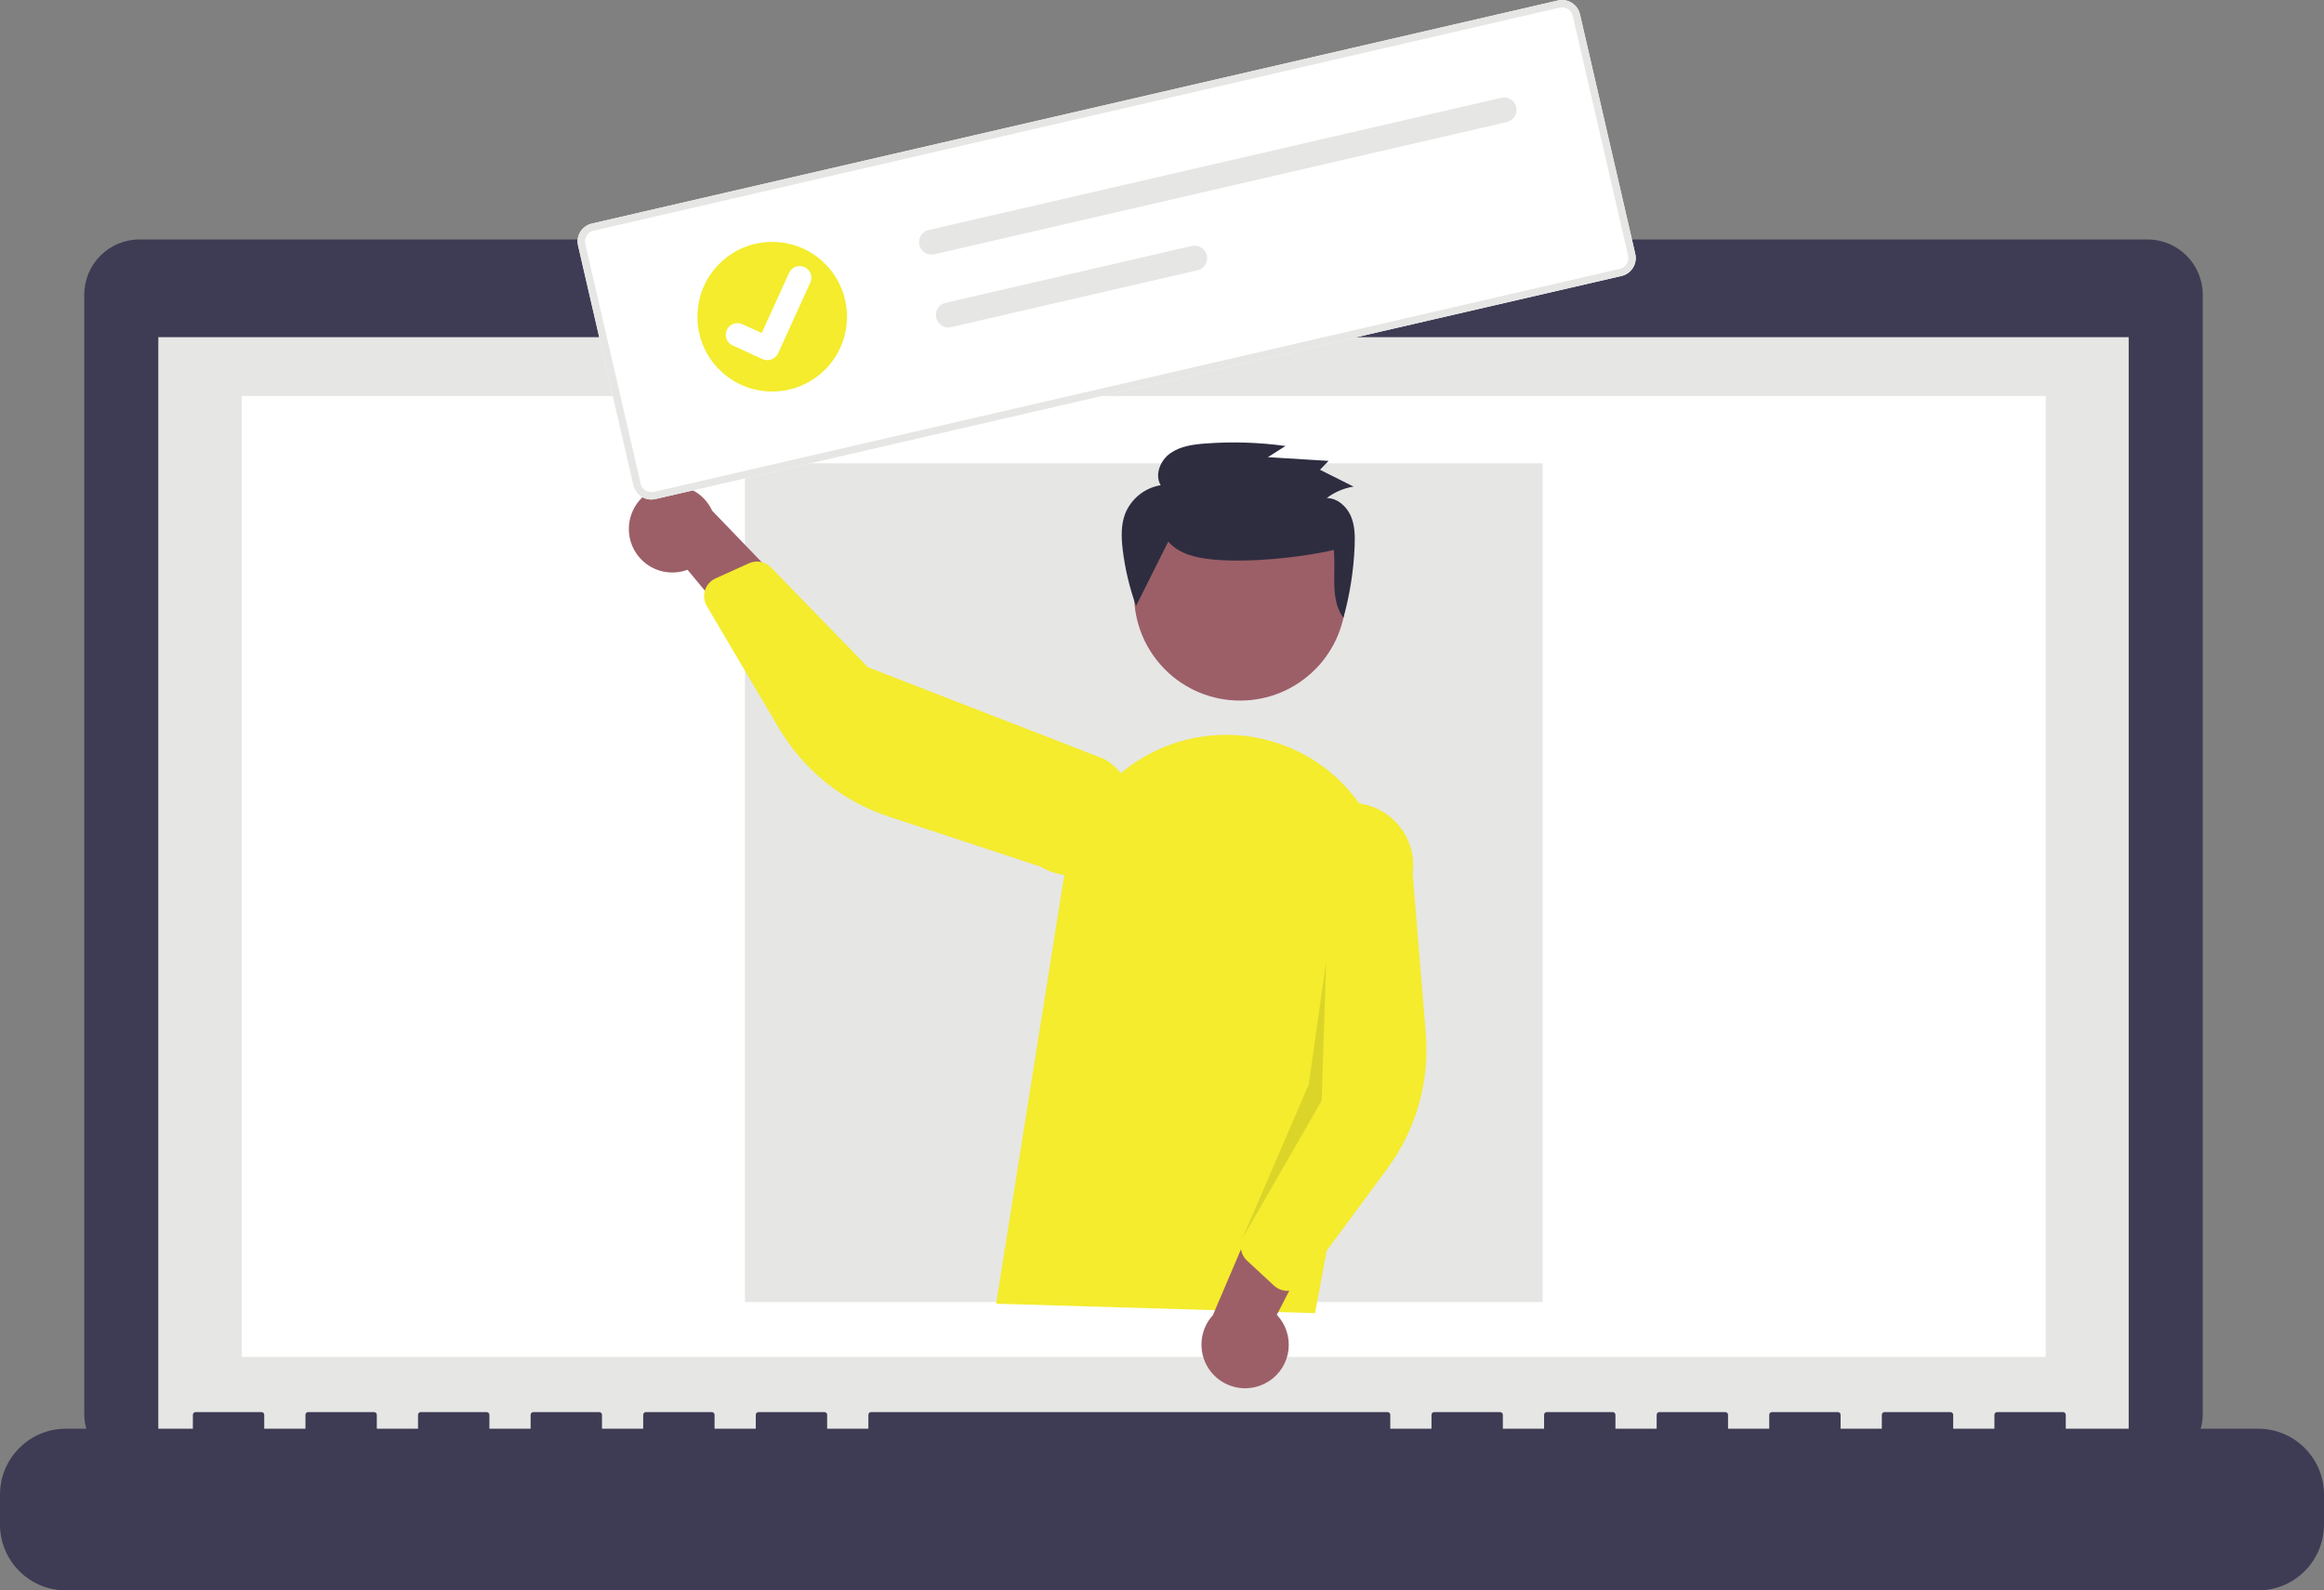
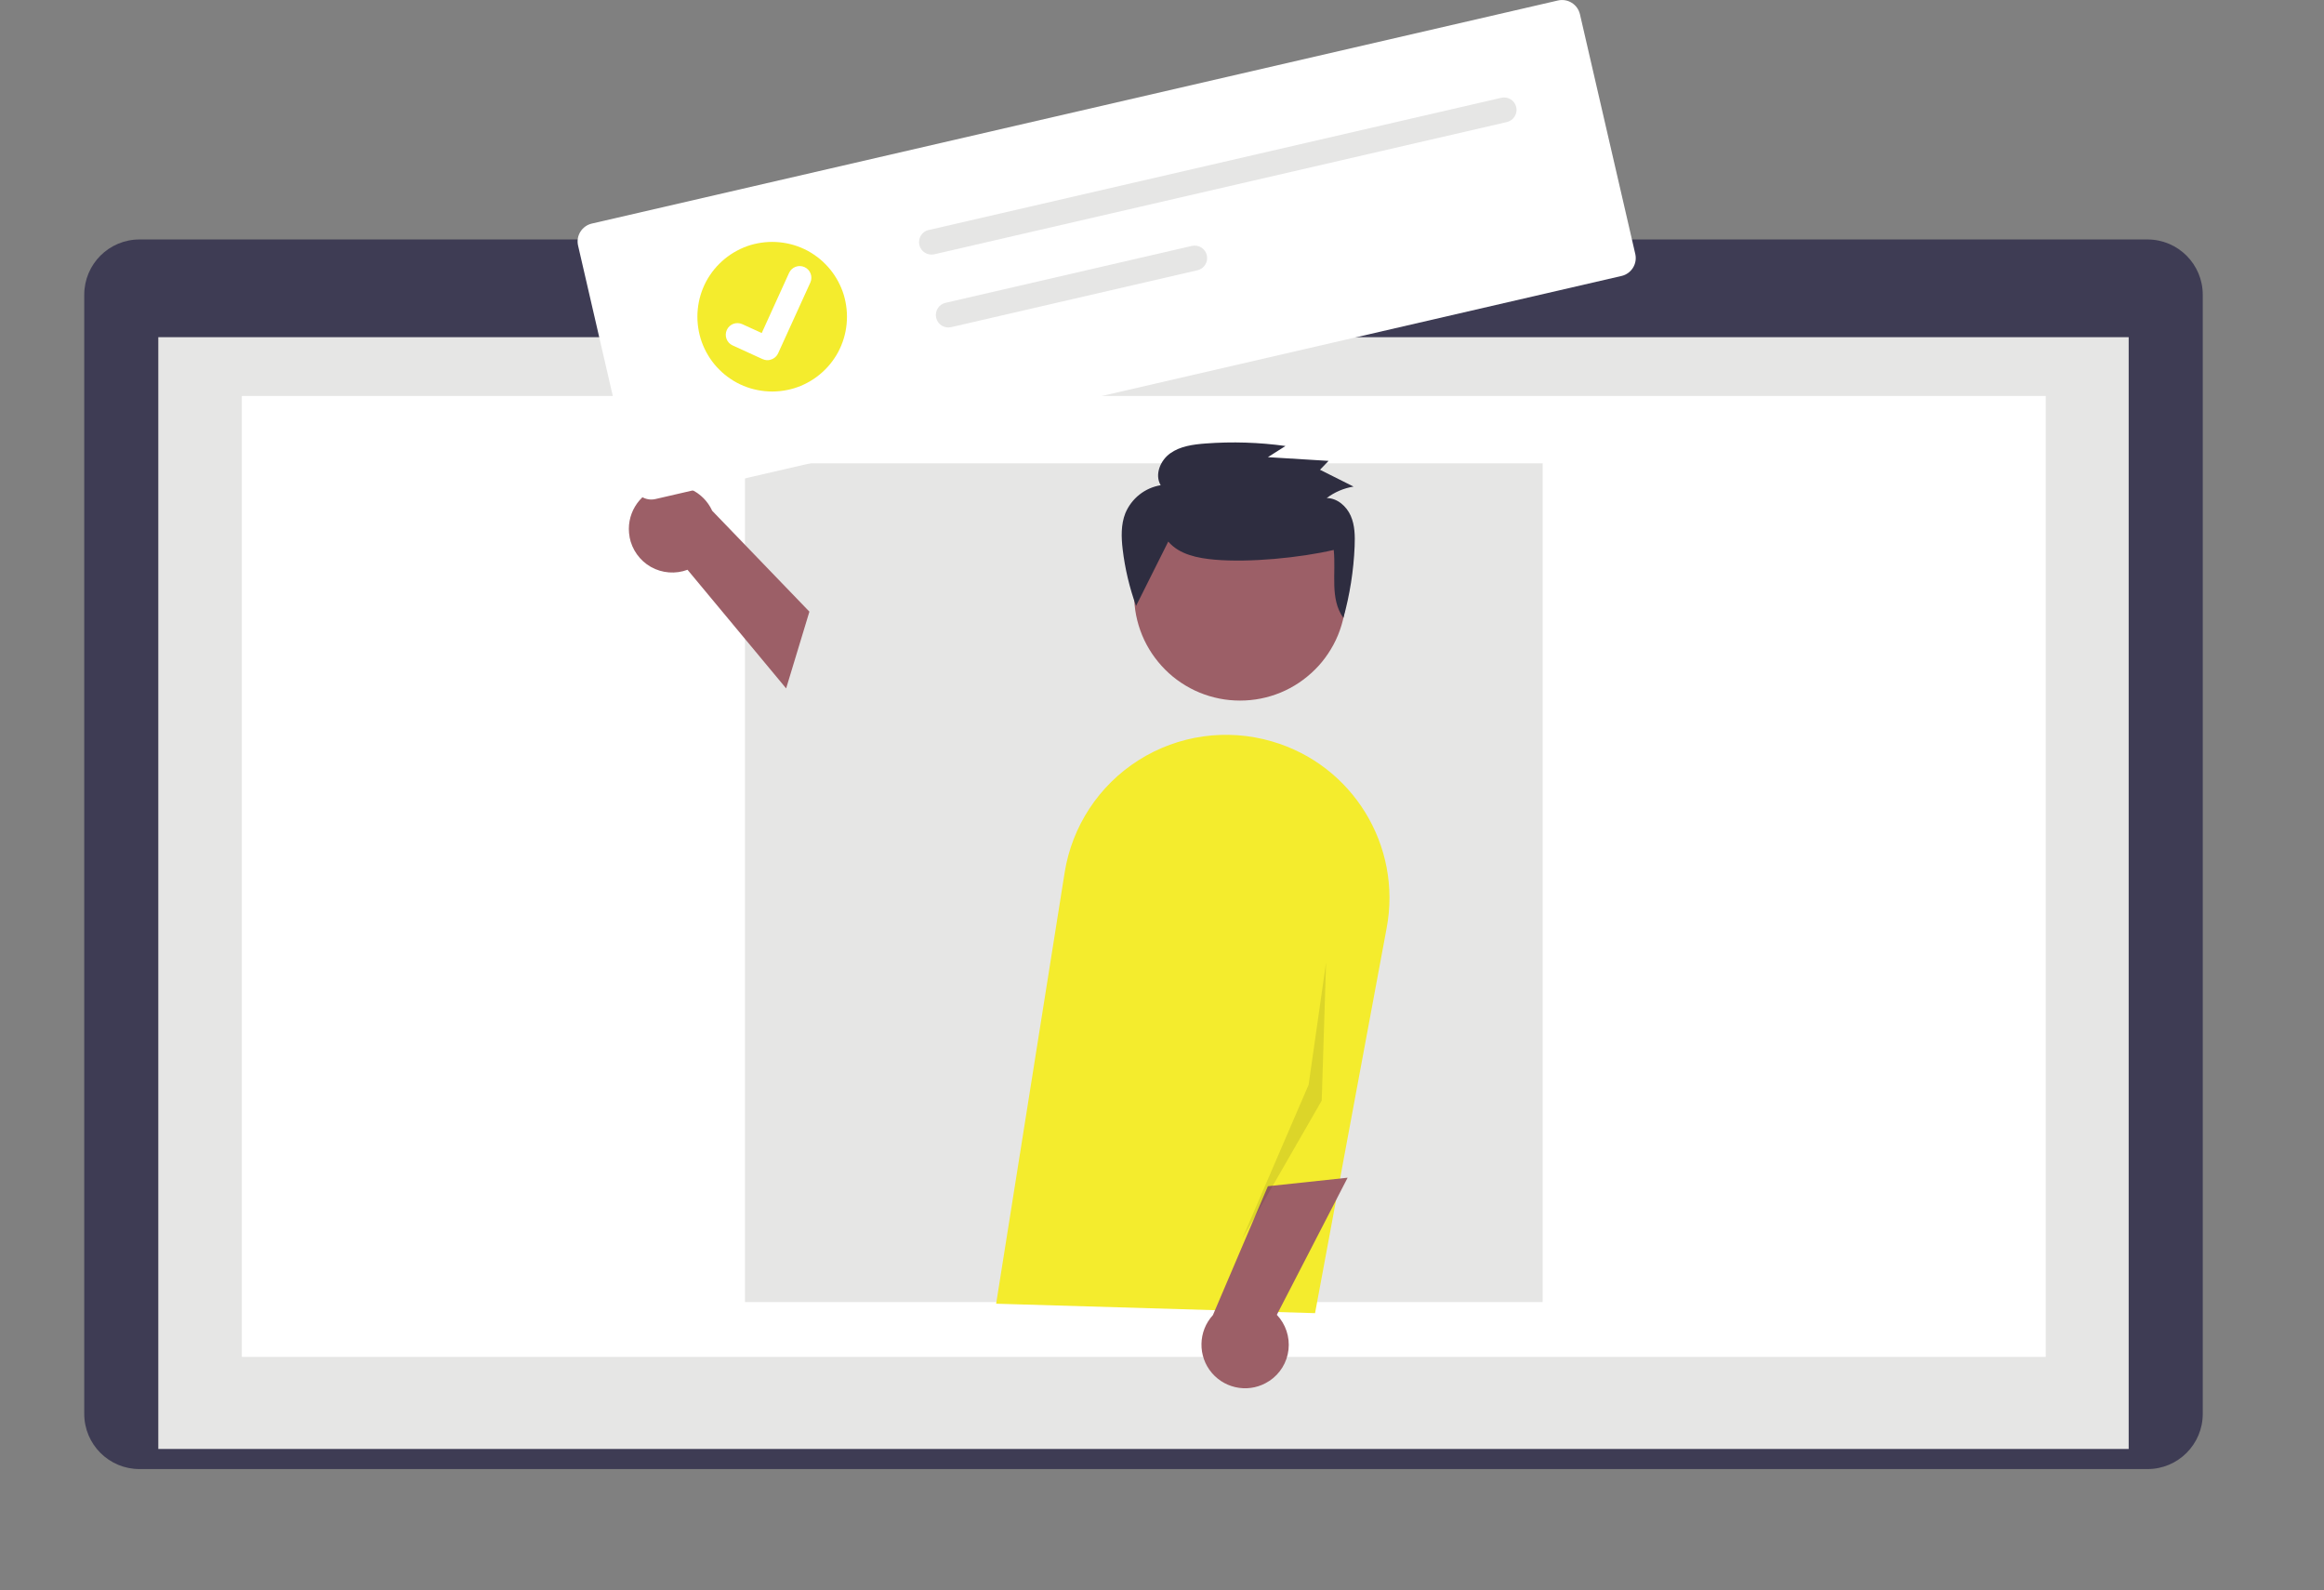
<svg xmlns="http://www.w3.org/2000/svg" id="_レイヤー_2" data-name="レイヤー 2" viewBox="0 0 324.71 222.16">
  <rect x="0" y="0" width="324.71" height="222.16" fill="#808080" stroke="none" />
  <defs>
    <style>
      .cls-1 {
        fill: #2e2d40;
      }

      .cls-2 {
        fill: #fff;
      }

      .cls-3 {
        fill: #9c5f67;
      }

      .cls-4 {
        fill: #3e3c54;
      }

      .cls-5 {
        fill: #e6e6e5;
      }

      .cls-6 {
        opacity: .1;
      }

      .cls-7 {
        fill: #f4ec2d;
      }
    </style>
  </defs>
  <g id="pc">
    <g id="img-strengths-3">
      <path class="cls-4" d="M300.05,33.45h-114.16v-2.35h-51.77v2.35H19.49c-4.27,0-7.72,3.46-7.72,7.72h0v156.32c0,4.27,3.46,7.72,7.72,7.72h280.56c4.27,0,7.72-3.46,7.72-7.72V41.17c0-4.26-3.46-7.72-7.72-7.72h0Z" />
      <rect class="cls-5" x="22.12" y="47.1" width="275.3" height="155.3" />
      <rect class="cls-2" x="33.79" y="55.31" width="252.04" height="134.23" />
      <path class="cls-7" d="M159.53,37.21c.37,0,.73.07,1.08.21.35.14.65.35.92.61s.47.57.61.92c.14.35.21.71.21,1.08s-.07.73-.21,1.08c-.14.35-.35.65-.61.92s-.57.47-.92.61c-.35.14-.71.21-1.08.21s-.73-.07-1.08-.21c-.35-.14-.65-.35-.92-.61s-.47-.57-.61-.92c-.14-.35-.21-.71-.21-1.08s.07-.73.21-1.08c.14-.35.35-.65.61-.92s.57-.47.92-.61c.35-.14.71-.21,1.08-.21Z" />
-       <path class="cls-4" d="M315.5,199.57h-26.87v-1.94c0-.21-.17-.38-.38-.38h-9.21c-.21,0-.38.17-.38.38h0v1.94h-5.76v-1.94c0-.21-.17-.38-.38-.38h-9.21c-.21,0-.38.17-.38.38v1.94h-5.76v-1.94c0-.21-.17-.38-.38-.38h-9.21c-.21,0-.38.17-.38.38v1.94h-5.76v-1.94c0-.21-.17-.38-.38-.38h-9.21c-.21,0-.38.17-.38.38v1.94h-5.76v-1.94c0-.21-.17-.38-.38-.38h-9.21c-.21,0-.38.17-.38.38h0v1.94h-5.76v-1.94c0-.21-.17-.38-.38-.38h-9.21c-.21,0-.38.17-.38.38v1.94h-5.76v-1.94c0-.21-.17-.38-.38-.38h-72.16c-.21,0-.38.17-.38.38v1.94h-5.76v-1.94c0-.21-.17-.38-.38-.38h-9.21c-.21,0-.38.17-.38.38v1.94h-5.76v-1.94c0-.21-.17-.38-.38-.38h-9.21c-.21,0-.38.17-.38.38h0v1.94h-5.76v-1.94c0-.21-.17-.38-.38-.38h-9.21c-.21,0-.38.17-.38.38h0v1.94h-5.76v-1.94c0-.21-.17-.38-.38-.38h-9.21c-.21,0-.38.17-.38.38v1.94h-5.76v-1.94c0-.21-.17-.38-.38-.38h-9.21c-.21,0-.38.17-.38.38v1.94h-5.76v-1.94c0-.21-.17-.38-.38-.38h-9.21c-.21,0-.38.17-.38.38h0v1.94H9.21c-5.09,0-9.21,4.12-9.21,9.21v4.17c0,5.09,4.12,9.21,9.21,9.21h306.29c5.09,0,9.21-4.12,9.21-9.21v-4.17c0-5.09-4.12-9.21-9.21-9.21h0Z" />
      <rect class="cls-5" x="104.09" y="64.72" width="111.45" height="117.16" />
      <path class="cls-3" d="M173.26,68.26c.97,0,1.94.09,2.89.28.95.19,1.88.47,2.78.84s1.75.83,2.56,1.37c.81.54,1.56,1.15,2.24,1.84.69.69,1.3,1.44,1.84,2.24.54.81,1,1.66,1.37,2.56s.65,1.82.84,2.78c.19.95.28,1.92.28,2.89s-.09,1.94-.28,2.89c-.19.95-.47,1.88-.84,2.78s-.83,1.75-1.37,2.56c-.54.81-1.15,1.56-1.84,2.24-.69.69-1.44,1.3-2.24,1.84-.81.54-1.66,1-2.56,1.37s-1.82.65-2.78.84-1.92.28-2.89.28-1.94-.09-2.89-.28c-.95-.19-1.88-.47-2.78-.84s-1.75-.83-2.56-1.37c-.81-.54-1.56-1.15-2.24-1.84-.69-.69-1.3-1.44-1.84-2.24-.54-.81-1-1.66-1.37-2.56s-.65-1.82-.84-2.78c-.19-.95-.28-1.92-.28-2.89s.09-1.94.28-2.89c.19-.95.47-1.88.84-2.78s.83-1.75,1.37-2.56c.54-.81,1.15-1.56,1.84-2.24.69-.69,1.44-1.3,2.24-1.84.81-.54,1.66-1,2.56-1.37s1.82-.65,2.78-.84c.95-.19,1.92-.28,2.89-.28Z" />
      <path class="cls-7" d="M139.18,182.12l9.57-60.22c1.03-6.48,4.79-12.2,10.33-15.71,5.54-3.51,12.32-4.47,18.62-2.63h0c11.27,3.26,18.22,14.56,16.04,26.09l-10,53.78-44.56-1.32Z" />
      <path class="cls-3" d="M177.35,192.9c1.5-.99,2.48-2.59,2.68-4.37s-.39-3.56-1.63-4.87l9.89-19.15-11.14,1.19-7.68,18c-2.08,2.27-2.14,5.75-.14,8.09,2.01,2.34,5.45,2.82,8.01,1.11h0Z" />
-       <path class="cls-7" d="M179.47,180.28c-.55-.08-1.06-.32-1.46-.69l-3.78-3.5c-.84-.78-1.1-1.99-.66-3.05l7.56-17.92-1.07-35.41c.65-4.78,5.06-8.13,9.84-7.48,4.78.65,8.13,5.06,7.48,9.84l1.83,22.26c.56,6.76-1.36,13.49-5.39,18.94l-11.79,15.94c-.46.62-1.16,1.02-1.93,1.09-.21.02-.42.02-.63-.01h0Z" />
      <path class="cls-3" d="M87.96,75.01c.33,1.76,1.42,3.29,2.98,4.18,1.56.88,3.44,1.03,5.12.4l13.78,16.57,3.25-10.72-13.58-14.09c-1.28-2.8-4.46-4.21-7.39-3.28-2.94.93-4.72,3.91-4.15,6.94h0Z" />
-       <path class="cls-7" d="M98.75,81.88c.28-.47.71-.85,1.21-1.08l4.7-2.12c1.04-.47,2.27-.24,3.06.58l13.56,13.95,33.03,12.82c4.15,2.47,5.52,7.83,3.05,11.98-2.47,4.15-7.83,5.52-11.98,3.05l-21.21-6.99c-6.44-2.12-11.89-6.51-15.34-12.35l-10.08-17.07c-.39-.66-.48-1.46-.25-2.2.06-.2.15-.4.26-.58h0Z" />
      <polygon class="cls-6" points="185.28 134.44 184.67 153.74 173.56 173.05 182.84 151.53 185.28 134.44" />
      <path class="cls-1" d="M163.23,75.65c1.53,1.81,4.11,2.32,6.5,2.53,4.84.42,11.89-.26,16.62-1.36.34,3.27-.58,6.81,1.35,9.5.9-3.26,1.43-6.62,1.57-10,.06-1.45.04-2.95-.55-4.28-.59-1.33-1.87-2.46-3.35-2.47,1.1-.83,2.39-1.38,3.75-1.6l-4.69-2.35,1.2-1.24-8.48-.52,2.46-1.56c-3.7-.51-7.44-.63-11.16-.35-1.73.13-3.54.37-4.94,1.37s-2.21,2.99-1.34,4.46c-2.21.36-4.08,1.85-4.94,3.92-.62,1.58-.57,3.34-.37,5.03.32,2.7.95,5.35,1.87,7.91" />
      <path class="cls-2" d="M226.55,38.55l-134.97,31.16c-1.38.32-2.76-.54-3.08-1.92l-7.73-33.48c-.32-1.38.54-2.76,1.92-3.08L217.67.07c1.38-.32,2.76.54,3.08,1.92l7.73,33.48c.32,1.38-.54,2.76-1.92,3.08h0Z" />
-       <path class="cls-5" d="M82.93,32.23c-.83.19-1.34,1.02-1.15,1.85l7.73,33.48c.19.83,1.02,1.34,1.85,1.15l134.97-31.16c.83-.19,1.34-1.02,1.15-1.85l-7.73-33.48c-.19-.83-1.02-1.34-1.85-1.15l-134.97,31.16ZM226.55,38.55l-134.97,31.16c-1.38.32-2.76-.54-3.08-1.92l-7.73-33.48c-.32-1.38.54-2.76,1.92-3.08L217.67.07c1.38-.32,2.76.54,3.08,1.92l7.73,33.48c.32,1.38-.54,2.76-1.92,3.08h0Z" />
      <path class="cls-5" d="M129.76,32.12c-.94.21-1.52,1.15-1.31,2.09.21.94,1.15,1.52,2.09,1.31h0s80-18.47,80-18.47c.94-.22,1.52-1.15,1.31-2.09-.22-.94-1.15-1.52-2.09-1.3l-80,18.47Z" />
      <path class="cls-5" d="M132.11,42.3c-.94.21-1.52,1.15-1.31,2.09s1.15,1.52,2.09,1.31h0s34.42-7.95,34.42-7.95c.94-.21,1.52-1.15,1.31-2.09-.21-.94-1.15-1.52-2.09-1.31h0s-34.42,7.95-34.42,7.95Z" />
      <path class="cls-7" d="M107.89,33.79c.69,0,1.37.07,2.04.2s1.33.33,1.96.59,1.24.58,1.81.97c.57.38,1.1.81,1.58,1.3.49.49.92,1.01,1.3,1.58.38.57.7,1.17.97,1.81s.46,1.29.59,1.96c.13.67.2,1.35.2,2.04s-.07,1.37-.2,2.04c-.13.67-.33,1.33-.59,1.96-.26.63-.58,1.24-.97,1.81-.38.57-.81,1.1-1.3,1.58-.49.49-1.01.92-1.58,1.3-.57.38-1.17.7-1.81.97-.63.26-1.29.46-1.96.59s-1.35.2-2.04.2-1.37-.07-2.04-.2c-.67-.13-1.33-.33-1.96-.59-.63-.26-1.24-.58-1.81-.97-.57-.38-1.1-.81-1.58-1.3-.49-.48-.92-1.01-1.3-1.58-.38-.57-.7-1.17-.97-1.81-.26-.63-.46-1.29-.59-1.96-.13-.67-.2-1.35-.2-2.04s.07-1.37.2-2.04c.13-.67.33-1.33.59-1.96s.58-1.24.97-1.81c.38-.57.81-1.1,1.3-1.58.49-.49,1.01-.92,1.58-1.3.57-.38,1.17-.7,1.81-.97s1.29-.46,1.96-.59c.67-.13,1.35-.2,2.04-.2Z" />
      <path class="cls-2" d="M107.6,50.27c-.34.08-.7.05-1.02-.1h-.02s-4.2-1.92-4.2-1.92c-.82-.37-1.18-1.34-.81-2.16.37-.82,1.34-1.18,2.16-.81l2.72,1.24,3.82-8.4c.37-.82,1.34-1.18,2.16-.81l-.02.06.02-.06c.82.37,1.18,1.34.81,2.16l-4.5,9.88c-.21.46-.63.8-1.12.91h0Z" />
    </g>
  </g>
</svg>